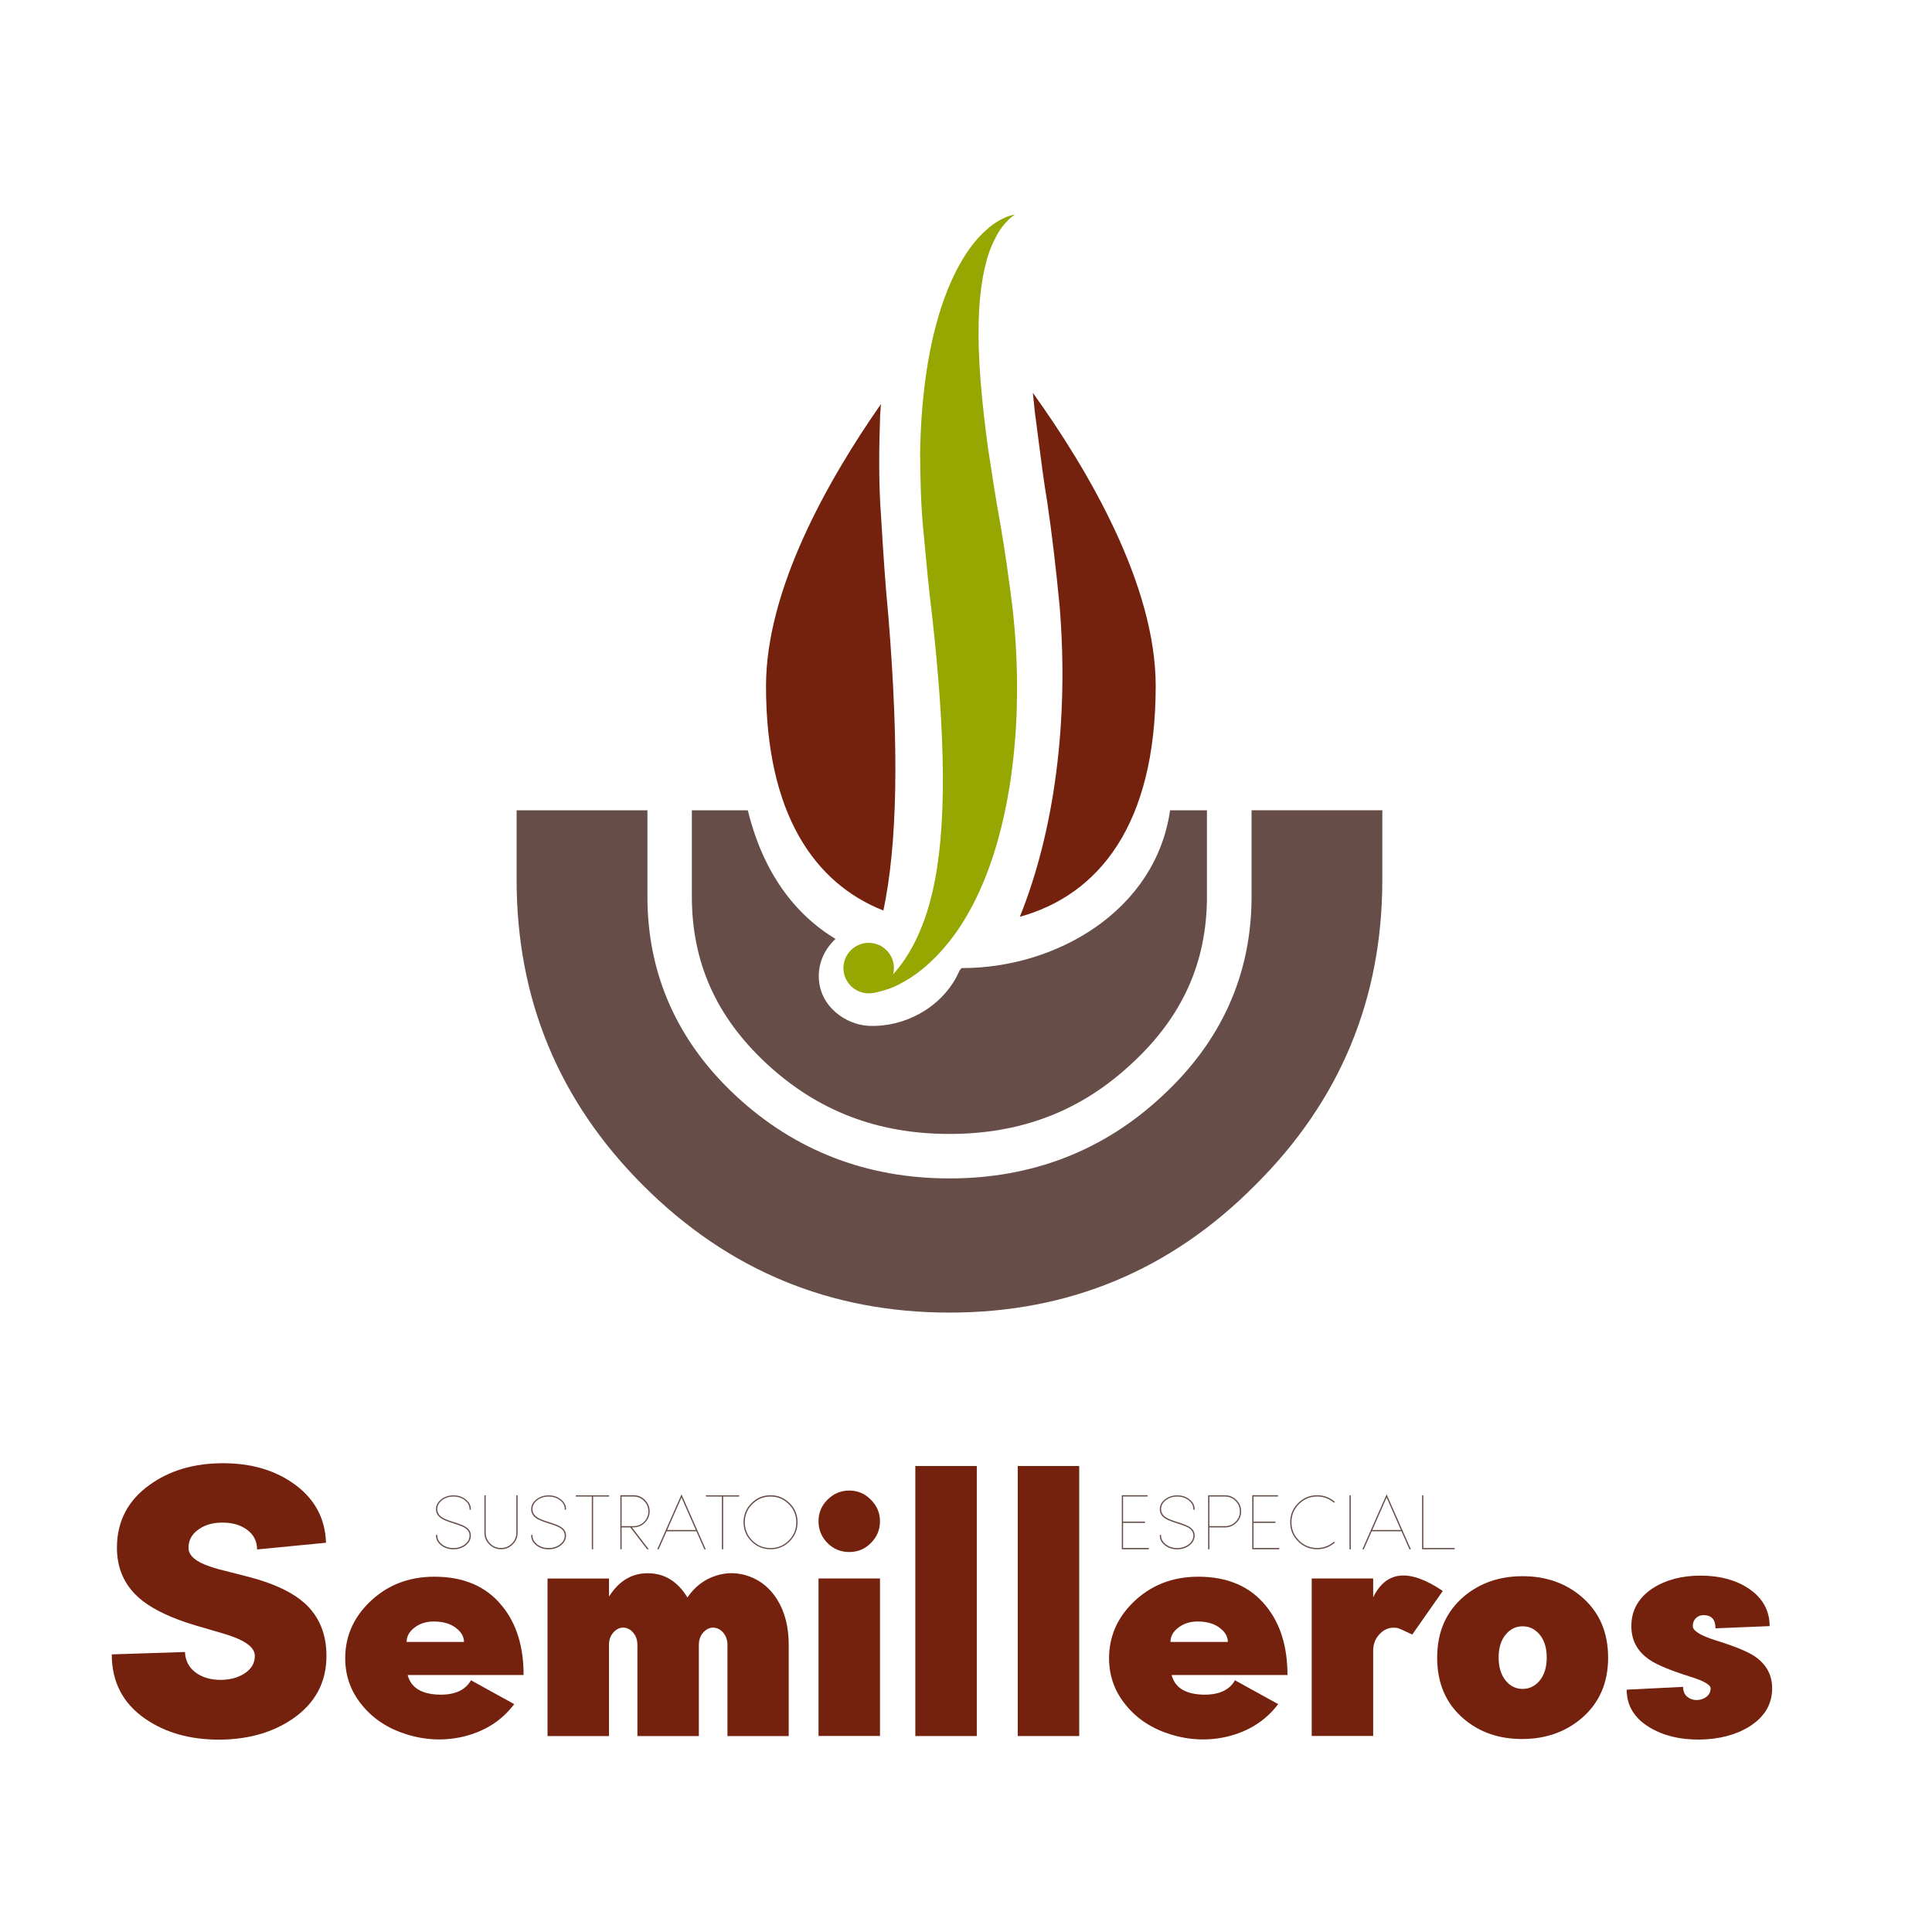
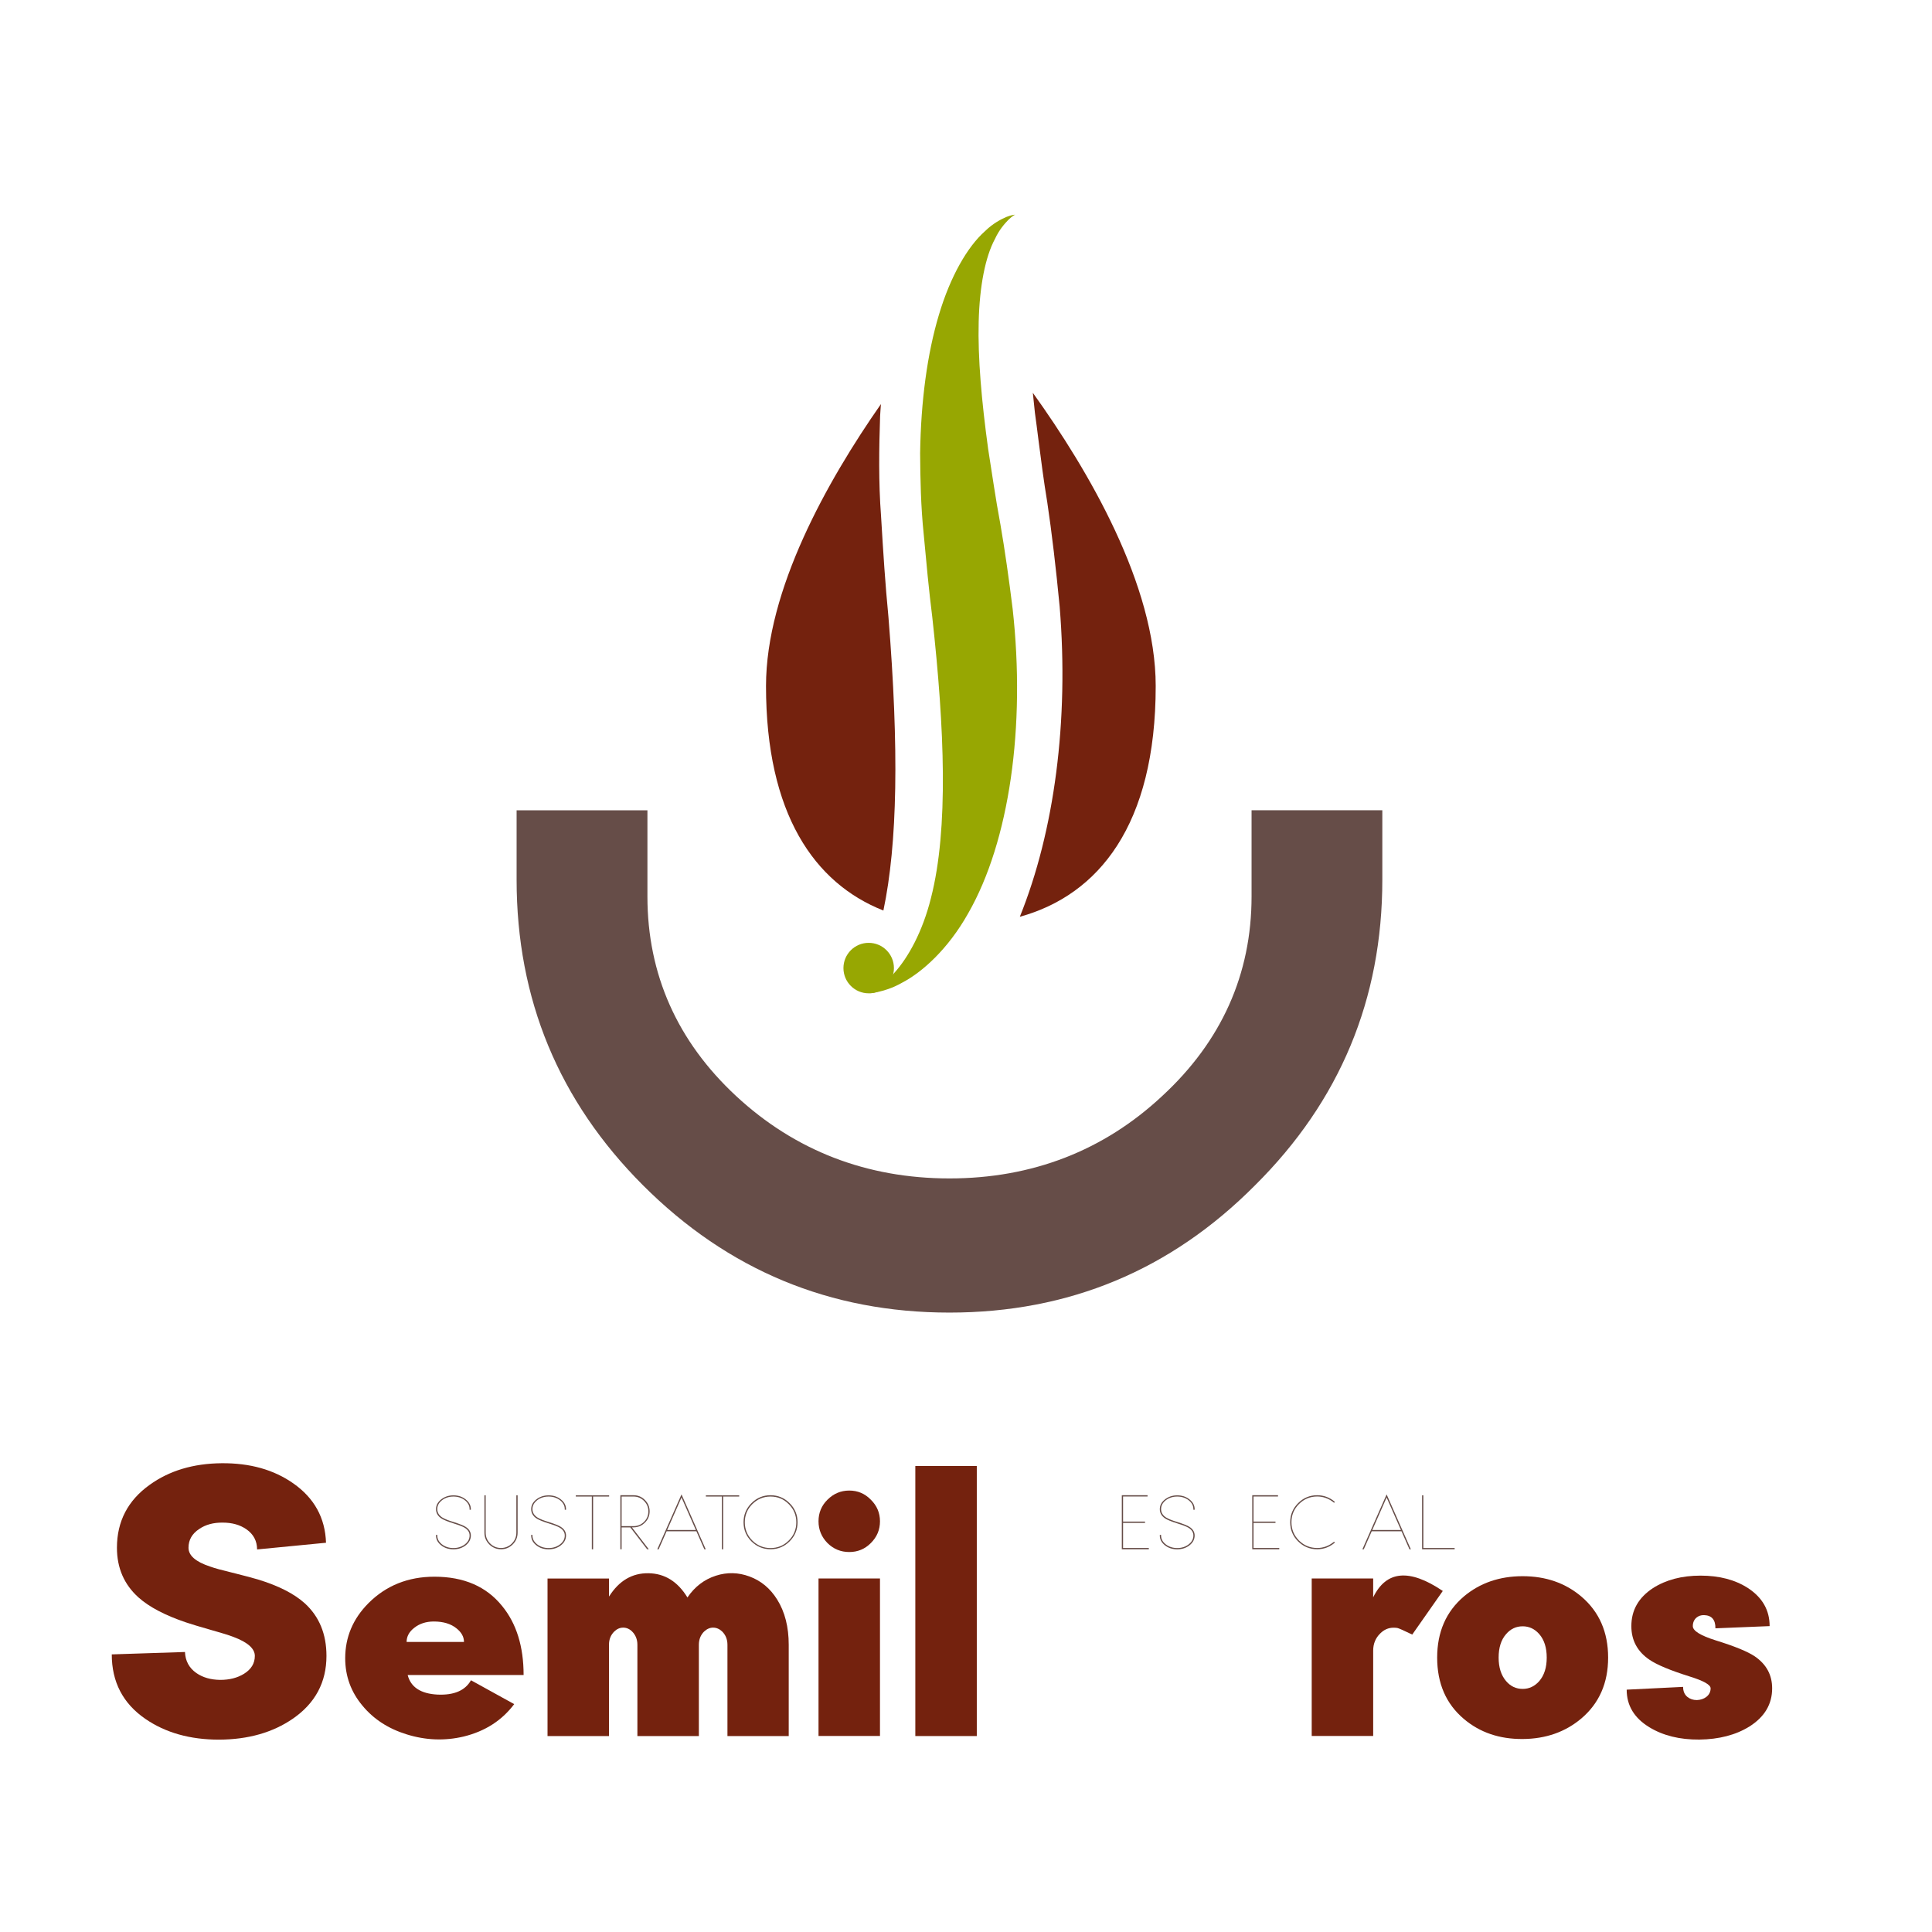
<svg xmlns="http://www.w3.org/2000/svg" version="1.1" id="Capa_1" x="0px" y="0px" viewBox="0 0 3061.4 3061.4" style="enable-background:new 0 0 3061.4 3061.4;" xml:space="preserve">
  <style type="text/css">
	.st0{fill:#664D48;}
	.st1{fill:#97A702;}
	.st2{fill:#74220E;}
	.st3{fill:#00A19A;}
	.st4{fill-rule:evenodd;clip-rule:evenodd;fill:#97A702;}
	.st5{fill:#3C245C;}
	.st6{fill-rule:evenodd;clip-rule:evenodd;fill:#3C245C;}
	.st7{fill:#D60B52;}
	.st8{fill:#E6332A;}
	.st9{fill:#006633;}
	.st10{fill:#BE1622;}
</style>
  <g>
    <path class="st0" d="M2190.4,1283.9h-207.2v136.6c0,123.2-47.7,229.7-141.8,316.4c-92.5,86.4-205.9,130.4-336.9,130.4   c-130.9,0-244.6-43.9-337.9-130.4c-93.4-86.7-140.7-193.1-140.7-316.3v-136.6H818.6l0,110c0,189.2,66.8,350.6,200.3,484.2   c134.5,134.5,296.4,201.7,485.6,201.7c189.2,0,350.6-67.2,484.2-201.7c134.5-133.5,201.7-294.9,201.7-484.2L2190.4,1283.9z" />
    <g>
      <path class="st2" d="M1399.8,1442.8c22.4-106.2,24.9-256.2,8-465.2c-5.1-52.5-8.2-101.3-11.7-159.6c-4.1-54.2-3.2-108.3-1.5-158.7    c0.3-6.4,0.9-12.7,1.3-19c-85.2,122.1-182.1,294.4-182.1,446.8C1213.8,1289.4,1290.4,1399.6,1399.8,1442.8z" />
      <path class="st2" d="M1636.6,622.4c1,10.4,2.1,20.8,3.3,31.7c1.8,12.8,3.6,27,5.4,41.3c4.2,32.7,8.5,66.4,14.2,100.7    c7.1,47.5,13.8,104.3,19.6,165c14.9,181.5-8.4,356.1-63.1,491.6c124.8-34.5,215.3-145.5,215.3-365.7    C1831.3,927,1724.6,745.1,1636.6,622.4z" />
    </g>
    <path class="st1" d="M1377.8,1573.8c0,0,4.4-2,11.6-7c7.1-5.2,17.5-12.9,27.9-25.4c21.6-24,44.5-64.6,58-118.9   c27.9-109.3,21.4-268.1,2-444.3c-5.6-44.7-9.4-86-13.6-131.5c-4.6-44.1-5.4-87.4-5.7-128.5c1.2-82.5,11.3-157.7,29.7-219.1   c18.2-61.3,45.5-108.3,72.9-132.6c12.9-12.7,25.9-19.2,34.3-22.8c8.7-3.4,13.5-3.5,13.5-3.5s-4.4,2.1-10.6,8.2   c-6.1,6.3-14.5,15.7-21.3,30.4c-15.1,28.1-24.3,74.1-25.7,131.1c-1.5,57.2,4.6,125.7,15,201.6c6.1,38.1,11.6,77.9,19.4,119.3   c7,40.2,13.7,87.7,19.4,133.9c20.8,187-5.1,368.3-70.3,482.3c-32,57.1-73.3,93.8-104.9,110.2c-15.5,8.9-29.1,12.5-38,14.6   C1382.5,1573.9,1377.8,1573.8,1377.8,1573.8z" />
    <circle class="st1" cx="1376.5" cy="1534" r="40" />
-     <path class="st0" d="M1854.1,1283.9c-22.8,158.9-179.7,250.1-329.5,250.1c-3.1,0-6.2,8.8-8.2,12.6c-27.3,52-85.1,81.5-140,78.9   c-36.2-1.7-79-31-79-78.9c0-22.7,10.1-43.4,26.5-58.8c-65.2-39.6-115-105.9-138.9-203.8h-88.7v136.6   c0,104.2,38.7,190.8,118.2,264.6c80.9,75.1,175.8,111.6,289.9,111.6c114.1,0,208.6-36.5,288.9-111.5   c80.3-74,119.2-160.5,119.2-264.7v-136.6H1854.1z" />
    <g>
      <path class="st2" d="M390.5,2423.3c-10.2-7.1-22.7-10.6-37.5-10.6c-14.6-0.2-27,3.1-37.2,10c-11.4,7.5-17.1,17.4-17.1,29.8    c0,12.4,11.4,22.3,34.2,29.8c7.1,2.6,18.8,5.8,35.1,9.7c18.1,4.5,31.5,8.1,40.1,10.6c33,10,58,22.7,75,38.1    c22.8,20.9,34.2,48.6,34.2,83.2c0,41.7-17.7,74.9-53.1,99.4c-31.9,22-70.9,33.1-117.1,33.3c-46,0-85-11-116.9-33    c-35.4-24.4-53.1-58.4-53.1-102.1l116-3.8c0.6,14.2,6.6,25.3,18,33.3c10.2,7.1,22.8,10.7,37.8,10.9c14.8,0,27.3-3.2,37.8-9.7    c11.4-7.1,17.1-16.5,17.1-28.3c0-11.6-11.3-21.6-33.9-30.1c-7.3-2.8-19-6.4-35.1-10.9c-18.5-5.3-31.9-9.3-40.1-12.1    c-33.2-11.2-58.3-24.4-75.2-39.5c-22.8-20.5-34.2-46.7-34.2-78.8c0-41.7,17.3-75,51.9-99.7c31.1-22.4,69.1-33.8,113.9-34.2    c44.9-0.4,82.7,10.2,113.6,31.9c33.2,23.2,50.6,54.6,51.9,94.1l-109.2,10.6C407.3,2441.8,401.7,2431.1,390.5,2423.3z" />
      <path class="st2" d="M734.6,2751.7c-30.1,7.1-60.2,5.9-90.3-3.5c-29.1-9-52.4-24.2-69.9-45.4c-18.3-21.8-27.4-46.9-27.4-75.2    c0-33.4,12.3-62.6,36.9-87.3c27.9-27.9,62.8-41.9,104.5-41.9c46.6,0,82.4,15.5,107.4,46.6c22.6,27.7,33.9,64.1,33.9,109.2H646    c4.9,19.3,20.7,29.6,47.2,31c26.2,1.2,43.9-6.4,53.1-22.7l68.5,37.8C795.4,2726.2,768.6,2743.4,734.6,2751.7z M735.2,2601.8    c0-8.1-3.9-15.2-11.8-21.5c-9-7.3-21-10.9-36-10.9c-12.2,0-22.5,3.3-31,10c-8.1,6.3-12.1,13.8-12.1,22.4H735.2z" />
      <path class="st2" d="M965.3,2529.5c15.7-24.8,36.5-37,62.3-36.6c25.8,0.4,46.3,13.2,61.7,38.4c11.6-17.1,26.7-28.6,45.1-34.5    c17.7-5.7,35.4-5.3,53.1,1.2c18.3,6.7,33,18.9,44,36.6c12.2,19.5,18.3,43.4,18.3,71.7v144.6h-97.1v-144.6c0-8.5-2.8-15.4-8.3-21    c-4.3-4.1-9.1-6.2-14.5-6.2c-5.1,0-9.8,2.1-14.2,6.2c-5.5,5.5-8.3,12.5-8.3,21v144.6h-97.4v-144.6c0-8.5-2.8-15.4-8.3-21    c-4.1-4.1-8.9-6.2-14.2-6.2s-10,2.1-14.2,6.2c-5.5,5.5-8.3,12.4-8.3,20.7v144.9h-97.4v-249.6h97.4V2529.5z" />
      <path class="st2" d="M1345.7,2459.3c-13.4,0-24.9-4.7-34.5-14.2c-9.4-9.6-14.2-21.1-14.2-34.5c0-13.4,4.7-24.8,14.2-34.2    c9.6-9.6,21.1-14.5,34.5-14.5s24.8,4.8,34.2,14.5c9.6,9.4,14.5,20.9,14.5,34.2c0,13.4-4.8,24.9-14.5,34.5    C1370.5,2454.6,1359.1,2459.3,1345.7,2459.3z M1297,2750.8h97.4v-249.6H1297V2750.8z" />
-       <path class="st2" d="M1450.4,2323h97.4v427.9h-97.4V2323z" />
-       <path class="st2" d="M1612.7,2323h97.4v427.9h-97.4V2323z" />
-       <path class="st2" d="M1945,2751.7c-30.1,7.1-60.2,5.9-90.3-3.5c-29.1-9-52.4-24.2-69.9-45.4c-18.3-21.8-27.4-46.9-27.4-75.2    c0-33.4,12.3-62.6,36.9-87.3c27.9-27.9,62.8-41.9,104.5-41.9c46.6,0,82.4,15.5,107.4,46.6c22.6,27.7,33.9,64.1,33.9,109.2h-183.5    c4.9,19.3,20.7,29.6,47.2,31c26.2,1.2,43.9-6.4,53.1-22.7l68.5,37.8C2005.8,2726.2,1979,2743.4,1945,2751.7z M1945.6,2601.8    c0-8.1-3.9-15.2-11.8-21.5c-9-7.3-21-10.9-36-10.9c-12.2,0-22.5,3.3-31,10c-8.1,6.3-12.1,13.8-12.1,22.4H1945.6z" />
+       <path class="st2" d="M1450.4,2323h97.4v427.9h-97.4z" />
      <path class="st2" d="M2175.8,2531.3c20.7-42.7,57.4-46.1,110.4-10.3l-48.4,69.1c-13-6.3-20.7-9.7-23-10.3    c-1.6-0.4-3.7-0.6-6.5-0.6c-8.1,0-15.1,3-21.2,9.1c-7.5,7.3-11.2,16.4-11.2,27.4v135.1h-97.4v-249.6h97.4V2531.3z" />
      <path class="st2" d="M2505.7,2723.1c-25.4,21.4-56.4,32.3-93,32.5c-36.8,0.2-67.9-10.4-93.2-31.9c-28.1-23.8-42.2-56.2-42.2-97.1    c0-40.5,14.1-72.8,42.2-96.8c25.4-21.4,56.5-32.2,93.2-32.2c36.6,0,67.6,10.7,93,32.2c28.3,24,42.5,56.3,42.5,96.8    C2548.2,2666.9,2534,2699.1,2505.7,2723.1z M2386.5,2663.8c7.1,8.3,15.8,12.4,26.3,12.4c10.2,0,19-4.1,26.3-12.4    c7.9-9.2,11.8-21.6,11.8-37.2c0-15.7-3.9-28.1-11.8-37.2c-7.3-8.3-16-12.4-26.3-12.4c-10.4,0-19.2,4.1-26.3,12.4    c-7.9,9-11.8,21.4-11.8,37.2C2374.7,2642.1,2378.6,2654.5,2386.5,2663.8z" />
      <path class="st2" d="M2700.4,2559.3c-4.9-0.2-9,1.2-12.4,4.1c-3.7,3.3-5.6,7.8-5.6,13.3c0,7.5,12.2,15,36.6,22.7    c29.7,9.2,50.2,17.6,61.4,25.1c18.5,12.6,27.7,29.5,27.7,50.8c0,25.2-12,45.3-36,60.5c-21.6,13.4-48.1,20.3-79.4,20.7    c-31.1,0.2-57.4-6.3-79.1-19.5c-24-14.6-36-34.4-36-59.6l89.4-4.4c0,6.9,2.3,12.2,6.8,15.9c4.1,3.3,9.1,5,15,5    c5.9-0.2,10.9-1.9,15-5c4.5-3.5,6.8-8.1,6.8-13.6c0-5.7-11.2-12-33.6-18.9c-30.5-9.6-51.5-18.4-63.1-26.3    c-19.3-13-28.9-30.8-28.9-53.4c0-25.2,11.4-45.2,34.2-60.2c20.7-13.2,45.8-19.8,75.5-19.8c29.7,0,54.8,6.6,75.2,19.8    c22.8,15,34.2,35,34.2,60.2l-85.9,3.5C2718.4,2566.7,2712.4,2559.7,2700.4,2559.3z" />
    </g>
    <g>
      <path class="st0" d="M746.1,2392.3h-2v-1c0-5.4-2.5-10.1-7.4-14c-5-3.9-11.1-5.9-18.2-5.9c-7.1,0-13.2,2-18.2,5.9    c-4.9,3.9-7.4,8.6-7.4,14c0,5.5,2.8,10.1,8.3,13.5c3.3,2.1,9.4,4.5,18.2,7.2c8.9,2.8,15.1,5.3,18.4,7.4c5.5,3.5,8.3,8,8.3,13.7    c0,6.1-2.7,11.3-8.2,15.6c-5.4,4.2-11.9,6.3-19.4,6.3c-7.6,0-14.1-2.1-19.4-6.3c-5.5-4.3-8.2-9.5-8.2-15.6v-1h2v1    c0,5.5,2.5,10.1,7.4,14c5,3.9,11.1,5.9,18.2,5.9c7.1,0,13.2-2,18.2-5.9c5-3.9,7.4-8.5,7.4-14c0-5-2.6-9.1-7.8-12.3    c-3.2-1.9-9-4.2-17.5-6.8c-9.2-2.9-15.6-5.5-19.1-7.7c-5.9-3.8-8.8-8.8-8.8-14.9c0-6.1,2.7-11.2,8.2-15.5    c5.4-4.2,11.8-6.4,19.4-6.4c7.6,0,14,2.1,19.4,6.4c5.5,4.3,8.2,9.5,8.2,15.5V2392.3z" />
      <path class="st0" d="M818.2,2369.4h2v59.2c0,7.3-2.6,13.5-7.7,18.6c-5.2,5.2-11.4,7.7-18.6,7.7s-13.5-2.6-18.6-7.7    c-5.2-5.2-7.7-11.4-7.7-18.6v-59.2h2v59.2c0,6.7,2.4,12.5,7.1,17.2s10.5,7.1,17.2,7.1s12.5-2.4,17.2-7.1s7.1-10.5,7.1-17.2V2369.4    z" />
      <path class="st0" d="M896.9,2392.3h-2v-1c0-5.4-2.5-10.1-7.4-14c-5-3.9-11.1-5.9-18.2-5.9c-7.1,0-13.2,2-18.2,5.9    c-4.9,3.9-7.4,8.6-7.4,14c0,5.5,2.8,10.1,8.3,13.5c3.3,2.1,9.4,4.5,18.2,7.2c8.9,2.8,15.1,5.3,18.4,7.4c5.5,3.5,8.3,8,8.3,13.7    c0,6.1-2.7,11.3-8.2,15.6c-5.4,4.2-11.9,6.3-19.4,6.3c-7.6,0-14.1-2.1-19.4-6.3c-5.5-4.3-8.2-9.5-8.2-15.6v-1h2v1    c0,5.5,2.5,10.1,7.4,14c5,3.9,11.1,5.9,18.2,5.9c7.1,0,13.2-2,18.2-5.9c5-3.9,7.4-8.5,7.4-14c0-5-2.6-9.1-7.8-12.3    c-3.2-1.9-9-4.2-17.5-6.8c-9.2-2.9-15.6-5.5-19.1-7.7c-5.9-3.8-8.8-8.8-8.8-14.9c0-6.1,2.7-11.2,8.2-15.5    c5.4-4.2,11.8-6.4,19.4-6.4c7.6,0,14,2.1,19.4,6.4c5.5,4.3,8.2,9.5,8.2,15.5V2392.3z" />
      <path class="st0" d="M912.4,2371.4v-2h52.8v2h-25.4v83.6h-2v-83.6H912.4z" />
      <path class="st0" d="M1001.4,2420.3l26.6,34.6h-2.6l-26.6-34.6H985v34.6h-2v-85.6h20.9c7,0,13,2.5,18,7.5c5,5,7.5,11,7.5,18    s-2.5,13-7.5,17.9c-5,5-11,7.5-18,7.5H1001.4z M985,2418.3h18.9c6.5,0,12-2.3,16.6-6.8c4.6-4.6,6.9-10.1,6.9-16.6    c0-6.5-2.3-12-6.9-16.6c-4.6-4.6-10.1-6.9-16.6-6.9H985V2418.3z" />
      <path class="st0" d="M1116.1,2455l-12.6-28.6h-47.2l-12.6,28.6h-2.2l38.4-87l38.4,87H1116.1z M1102.6,2424.4l-22.7-51.5    l-22.7,51.5H1102.6z" />
      <path class="st0" d="M1118.5,2371.4v-2h52.8v2h-25.4v83.6h-2v-83.6H1118.5z" />
      <path class="st0" d="M1251.2,2381.9c8.4,8.3,12.6,18.4,12.6,30.2c0,11.8-4.2,21.9-12.6,30.3c-8.3,8.3-18.4,12.5-30.2,12.5    s-21.9-4.2-30.3-12.5c-8.3-8.3-12.5-18.4-12.5-30.3c0-11.8,4.2-21.9,12.5-30.2c8.4-8.4,18.5-12.6,30.3-12.6    S1242.9,2373.6,1251.2,2381.9z M1221,2371.4c-11.3,0-20.9,4-28.9,12c-7.9,7.9-11.9,17.5-11.9,28.8c0,11.3,4,20.9,11.9,28.9    c8,7.9,17.6,11.9,28.9,11.9s20.9-4,28.8-11.9c8-7.9,12-17.6,12-28.9c0-11.3-4-20.9-12-28.8    C1241.9,2375.4,1232.3,2371.4,1221,2371.4z" />
      <path class="st0" d="M1820.4,2452.9v2h-42.8v-85.6h40.8v2h-38.8v39.8h34.8v2h-34.8v39.8H1820.4z" />
      <path class="st0" d="M1893,2392.3h-2v-1c0-5.4-2.5-10.1-7.4-14c-5-3.9-11.1-5.9-18.2-5.9c-7.1,0-13.2,2-18.2,5.9    c-4.9,3.9-7.4,8.6-7.4,14c0,5.5,2.8,10.1,8.3,13.5c3.3,2.1,9.4,4.5,18.2,7.2c8.9,2.8,15.1,5.3,18.4,7.4c5.5,3.5,8.3,8,8.3,13.7    c0,6.1-2.7,11.3-8.2,15.6c-5.4,4.2-11.9,6.3-19.4,6.3c-7.6,0-14.1-2.1-19.4-6.3c-5.5-4.3-8.2-9.5-8.2-15.6v-1h2v1    c0,5.5,2.5,10.1,7.4,14c5,3.9,11.1,5.9,18.2,5.9c7.1,0,13.2-2,18.2-5.9c5-3.9,7.4-8.5,7.4-14c0-5-2.6-9.1-7.8-12.3    c-3.2-1.9-9-4.2-17.5-6.8c-9.2-2.9-15.6-5.5-19.1-7.7c-5.9-3.8-8.8-8.8-8.8-14.9c0-6.1,2.7-11.2,8.2-15.5    c5.4-4.2,11.8-6.4,19.4-6.4c7.6,0,14,2.1,19.4,6.4c5.5,4.3,8.2,9.5,8.2,15.5V2392.3z" />
-       <path class="st0" d="M1916.4,2455h-2v-85.6h26.8c7,0,13,2.5,18,7.5c5,5,7.5,11,7.5,18s-2.5,13-7.5,17.9c-5,5-11,7.5-18,7.5h-24.8    V2455z M1916.4,2418.3h24.8c6.5,0,12-2.3,16.6-6.8c4.6-4.6,6.9-10.1,6.9-16.6c0-6.5-2.3-12-6.9-16.6c-4.6-4.6-10.1-6.9-16.6-6.9    h-24.8V2418.3z" />
      <path class="st0" d="M2027.1,2452.9v2h-42.8v-85.6h40.8v2h-38.8v39.8h34.8v2h-34.8v39.8H2027.1z" />
      <path class="st0" d="M2115.2,2444.4c-4.3,3.6-8.8,6.3-13.5,8c-4.7,1.7-9.5,2.5-14.5,2.5c-11.8,0-21.9-4.2-30.3-12.5    c-8.3-8.3-12.5-18.4-12.5-30.3c0-11.8,4.2-21.9,12.5-30.2c8.4-8.4,18.5-12.6,30.3-12.6c5,0,9.8,0.8,14.5,2.5    c4.7,1.7,9.2,4.3,13.5,8l-1.2,1.5c-4.2-3.5-8.5-6-13-7.6c-4.4-1.6-9-2.4-13.8-2.4c-11.3,0-20.9,4-28.9,12    c-7.9,7.9-11.9,17.5-11.9,28.8c0,11.3,4,20.9,11.9,28.9c8,7.9,17.6,11.9,28.9,11.9c4.8,0,9.4-0.8,13.8-2.4c4.5-1.6,8.8-4.2,13-7.6    L2115.2,2444.4z" />
-       <path class="st0" d="M2140.4,2455h-2v-85.6h2V2455z" />
      <path class="st0" d="M2233.4,2455l-12.6-28.6h-47.2L2161,2455h-2.2l38.4-87l38.4,87H2233.4z M2219.9,2424.4l-22.7-51.5l-22.7,51.5    H2219.9z" />
      <path class="st0" d="M2253.4,2369.4h2v83.5h49.6v2h-51.6V2369.4z" />
    </g>
  </g>
</svg>